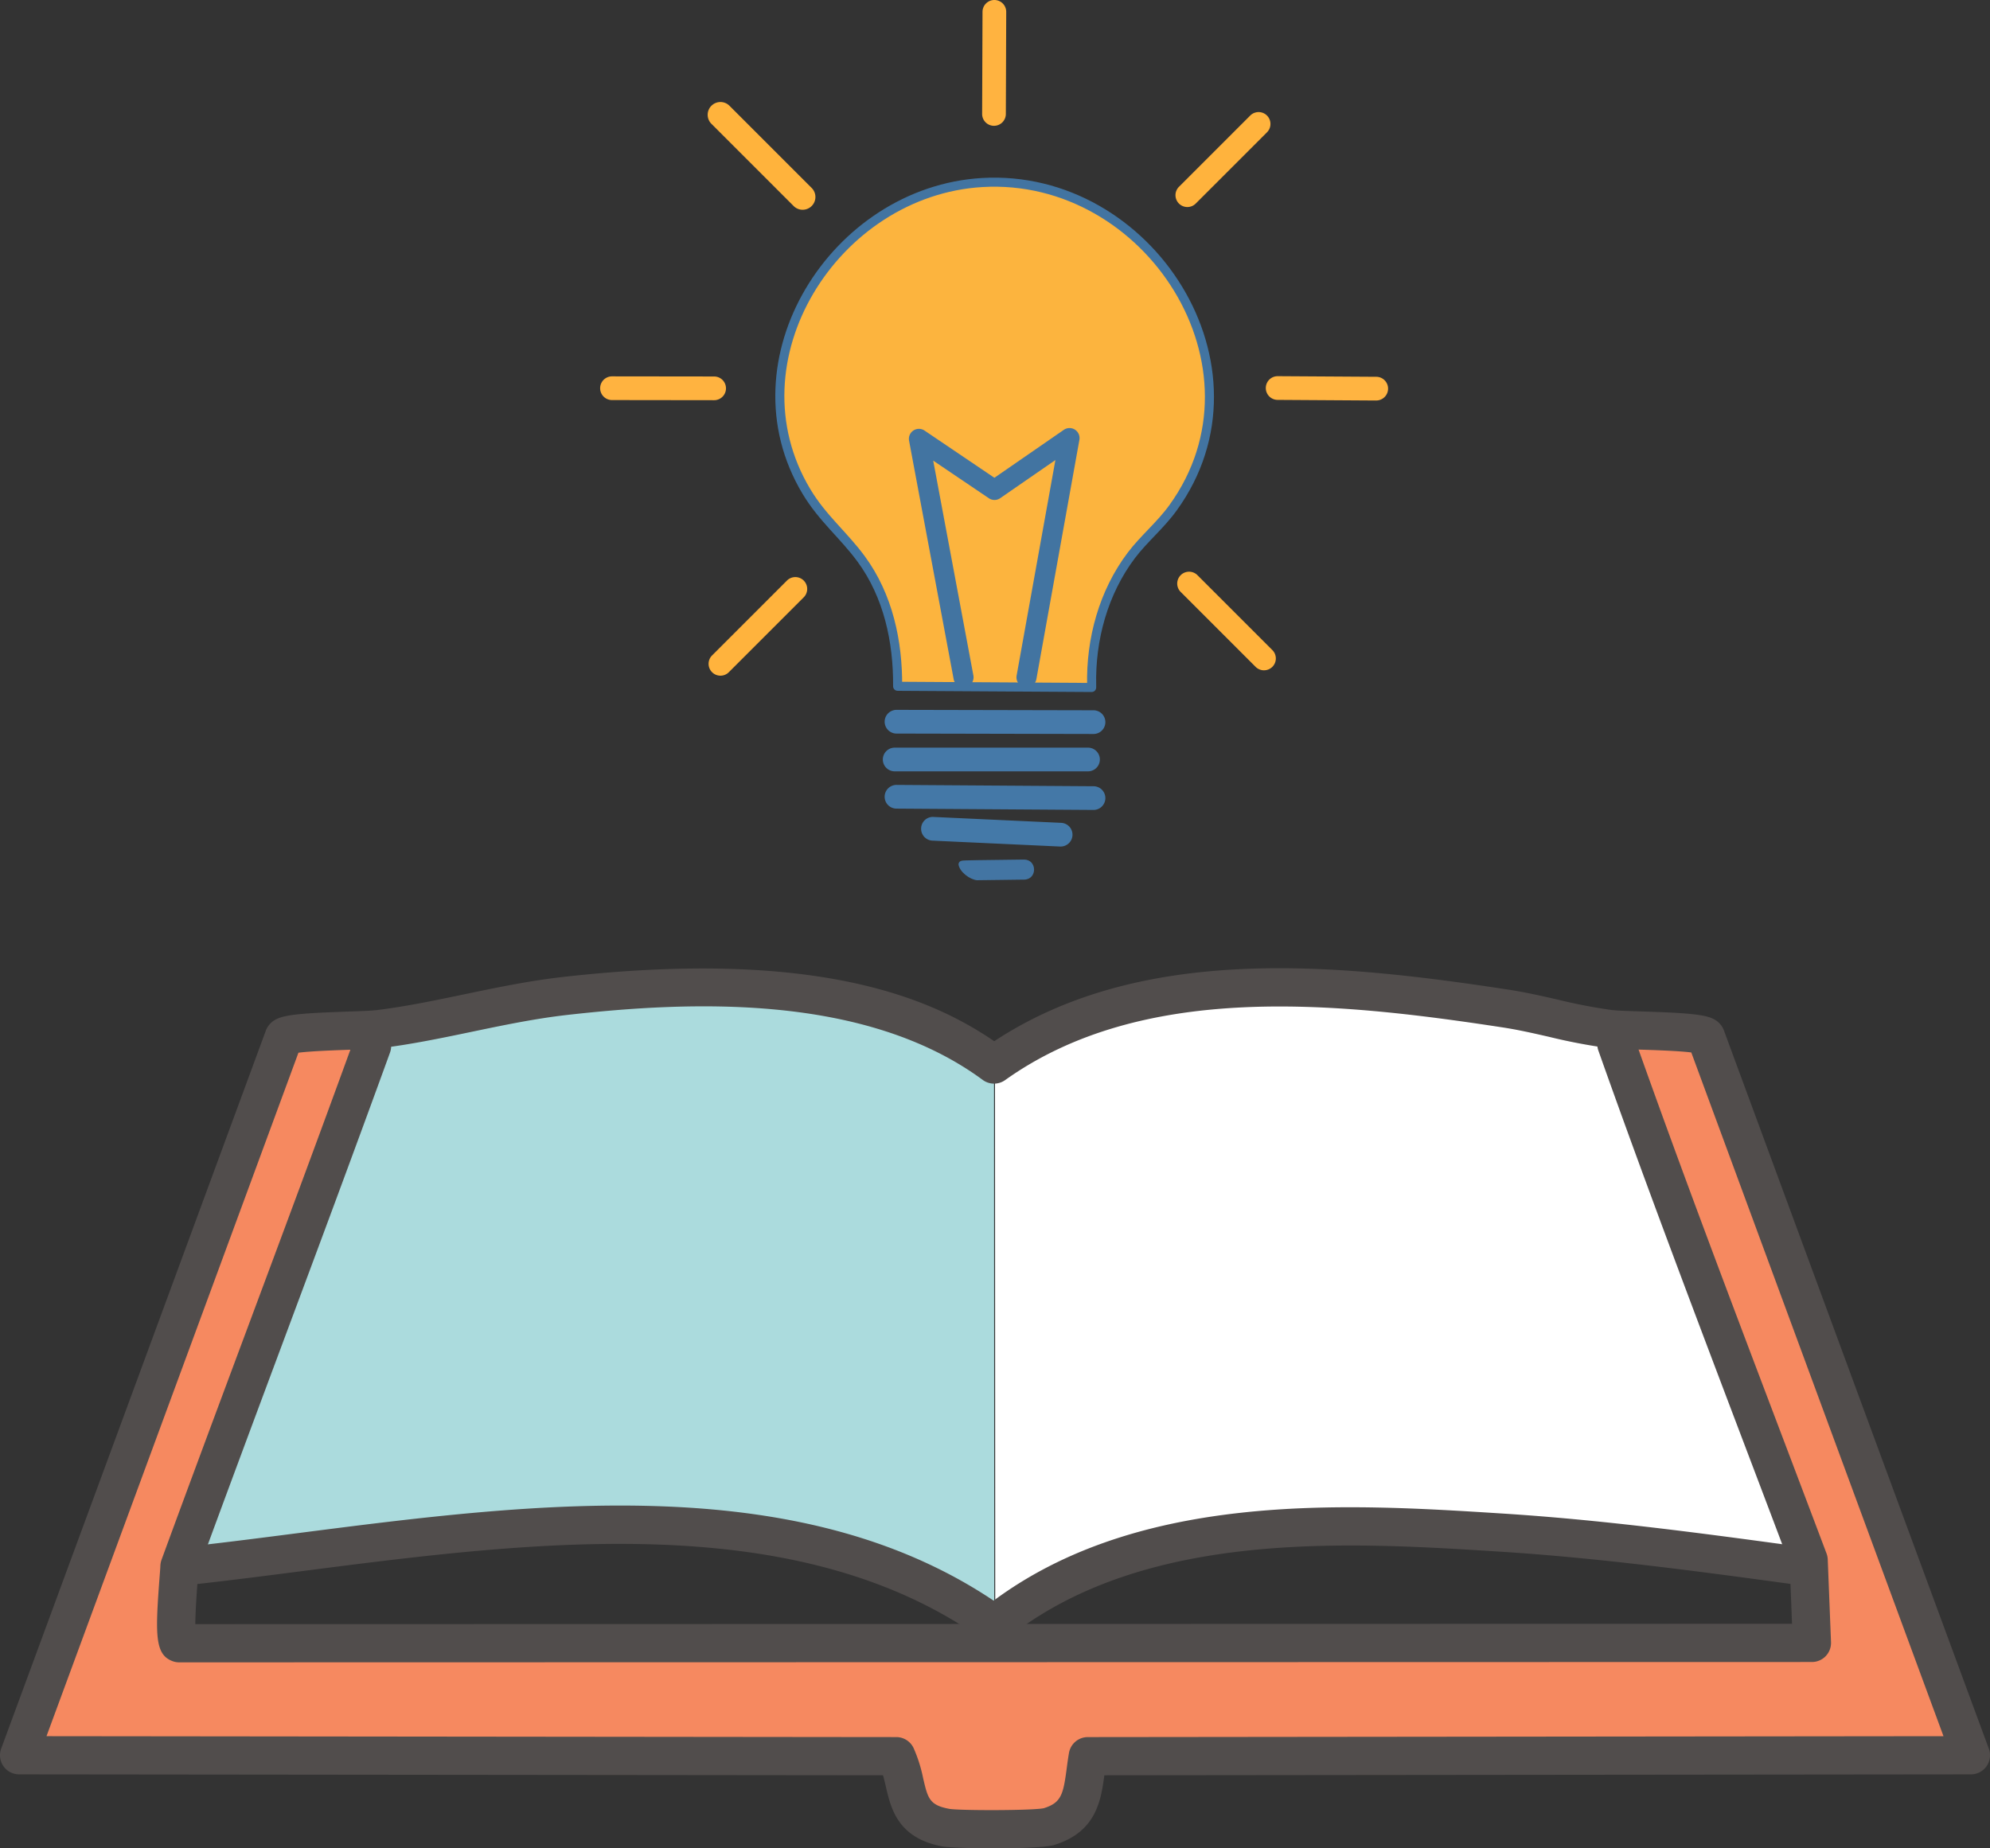
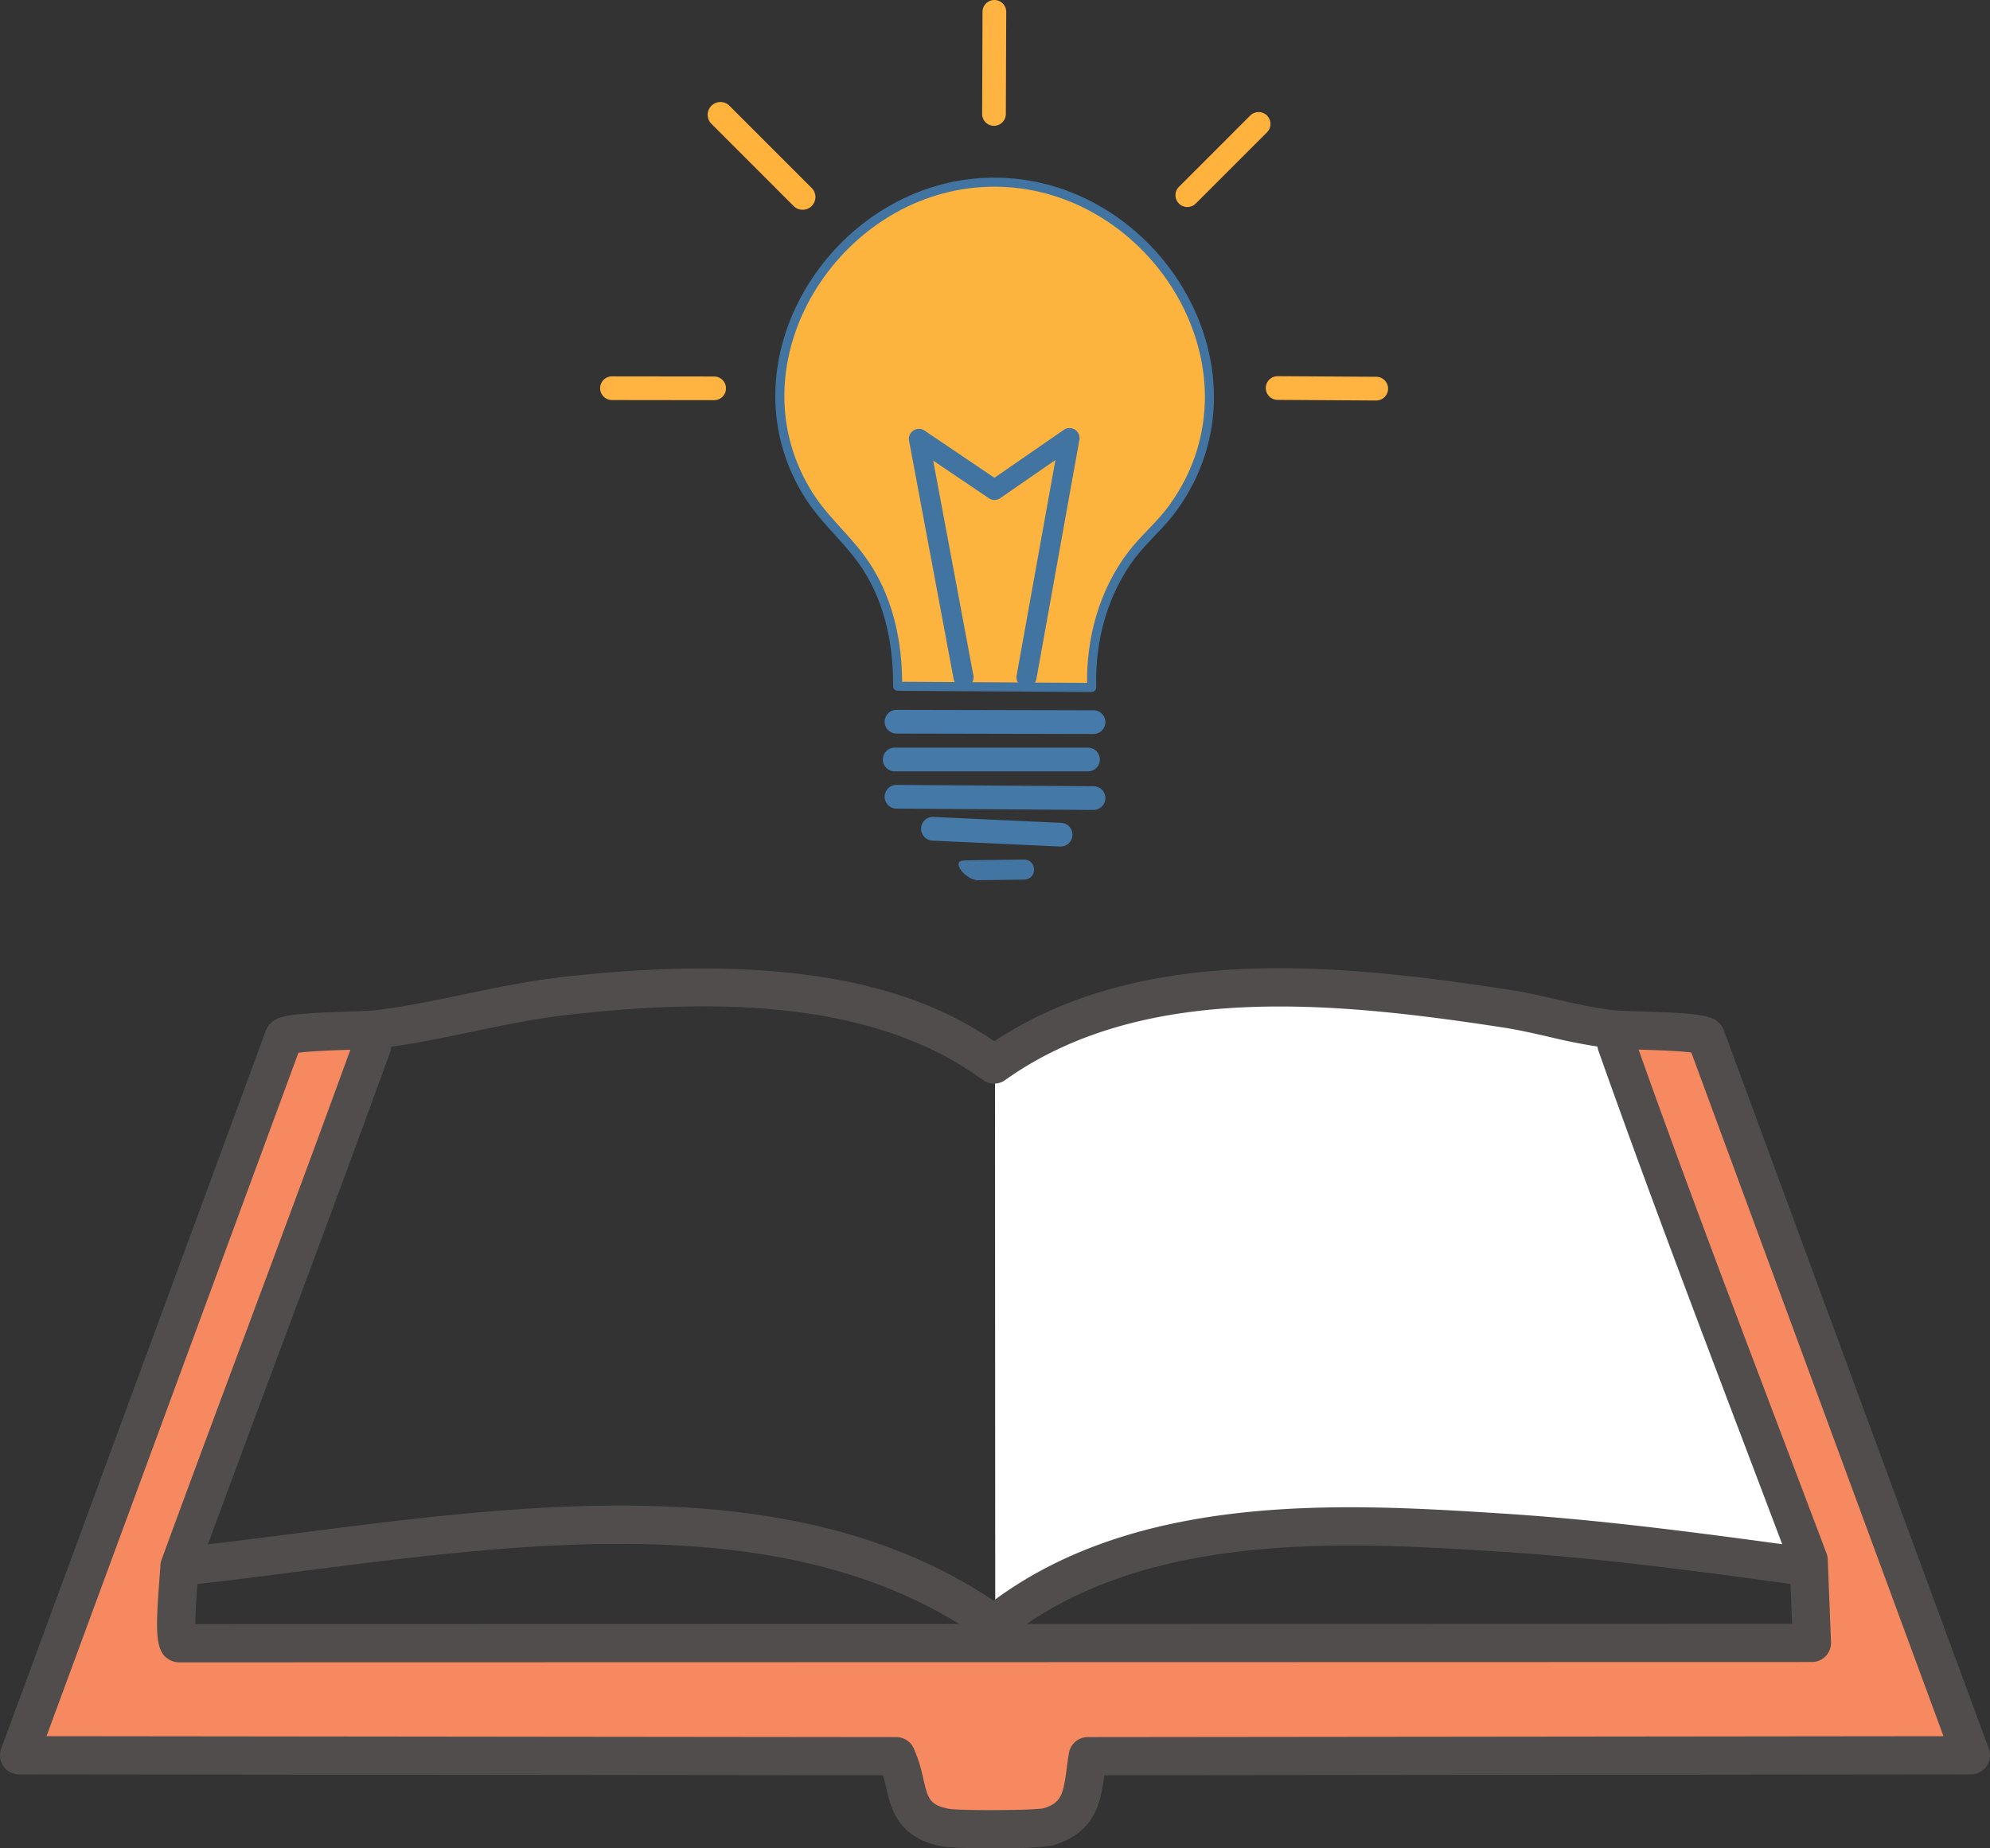
<svg xmlns="http://www.w3.org/2000/svg" id="Group_163" data-name="Group 163" width="636.402" height="591.197" viewBox="0 0 636.402 591.197">
  <rect x="0" y="0" width="636.402" height="591.197" fill="#333333" stroke="none" />
  <defs>
    <clipPath id="clip-path">
      <rect id="Rectangle_106" data-name="Rectangle 106" width="636.402" height="591.197" fill="none" />
    </clipPath>
  </defs>
  <g id="Group_162" data-name="Group 162" clip-path="url(#clip-path)">
    <path id="Path_1513" data-name="Path 1513" d="M143.653,167.852l.075,177.58V346.5s22.308-55.8,260.432-20.5c-21-55.481-63.335-169.854-63.335-169.854-157.188-36.684-197.172,11.707-197.172,11.707" transform="translate(174.548 173.034)" fill="#fff" />
-     <path id="Path_1514" data-name="Path 1514" d="M25.912,327.806c20.354-55.516,41.415-110.86,61.6-166.467a22.5,22.5,0,0,0,1.661-5.327c-.177.022-.359.007-.536.029.177-.022.359-.007.536-.029,19.858-2.375,39.608-8.353,60.1-10.666,44.888-5.066,99.131-6.069,137.133,21.938l0,.4.075,177.578-.467.753C215.272,295.917,111.584,318.4,30.805,327.394a35.91,35.91,0,0,1-4.893.412" transform="translate(31.485 173.205)" fill="#abdbdd" />
    <path id="Path_1515" data-name="Path 1515" d="M116.773,148.675c.177-.02.359-.007.536-.029a22.5,22.5,0,0,1-1.661,5.327C95.46,209.581,74.4,264.924,54.044,320.441c-.117,3.331-2.206,23.8-.086,24.587l522.14-.115-1.046-26.45c-20.682-54.892-41.9-109.737-61.486-165.054-.547-1.542-1.4-3.09-1.311-4.773-.179-.022-.361-.007-.538-.027.177.02.359,0,.538.027,4.76.554,28.231.4,29.948,2.452l84.735,229.767-282.41.3c-1.73,9.932-.735,18.9-12.477,22.532-3.349,1.037-29.1,1.037-32.949.319-14.489-2.7-11.248-13.153-15.816-22.851l-280.527-.3L87.4,151.181c1.7-2.042,24.68-1.958,29.374-2.505" transform="translate(3.352 180.57)" fill="#f68960" />
    <path id="Path_1516" data-name="Path 1516" d="M29.761,351.858a6.129,6.129,0,0,1-2.129-.381c-5.722-2.124-5.531-8.606-4.138-27.037.122-1.619.222-2.873.241-3.493a6.116,6.116,0,0,1,.37-1.889c9-24.558,18.3-49.487,27.285-73.6,11.335-30.411,23.057-61.854,34.309-92.853a6.112,6.112,0,0,1,11.49,4.171c-11.27,31.049-23,62.518-34.347,92.951-8.878,23.814-18.053,48.426-26.949,72.679-.049.76-.124,1.772-.213,2.953-.213,2.787-.738,9.76-.771,14.274l510.631-.113-.755-19.112Q537.659,301.5,530.477,282.6c-15.672-41.329-31.877-84.064-46.871-126.427a6.11,6.11,0,1,1,11.521-4.078c14.95,42.232,31.131,84.906,46.778,126.17q7.35,19.387,14.668,38.766a6.16,6.16,0,0,1,.388,1.914l1.045,26.452a6.112,6.112,0,0,1-6.1,6.351Z" transform="translate(27.552 179.851)" fill="#514d4c" />
    <path id="Path_1517" data-name="Path 1517" d="M146.906,261.186a6.112,6.112,0,0,1-3.83-10.878c47.593-38.188,116.136-33.842,166.186-30.665,30.885,1.958,61.054,5.908,94.464,10.486a6.112,6.112,0,1,1-1.661,12.11c-33.166-4.545-63.1-8.464-93.578-10.4-48.054-3.05-113.866-7.221-157.759,28a6.083,6.083,0,0,1-3.821,1.345" transform="translate(171.071 264.456)" fill="#514d4c" />
    <path id="Path_1518" data-name="Path 1518" d="M287.15,261.485a6.089,6.089,0,0,1-3.4-1.039l-.467-.312c-59.477-42.111-143.459-31.294-217.548-21.754-11.691,1.506-22.738,2.928-33.583,4.136A6.111,6.111,0,1,1,30.8,230.368c10.743-1.2,21.736-2.612,33.374-4.111,76.318-9.822,162.808-20.963,226.048,23.816l.343.226a6.112,6.112,0,0,1-3.413,11.186" transform="translate(30.816 264.157)" fill="#514d4c" />
    <path id="Path_1519" data-name="Path 1519" d="M317.944,421.315c-7.507,0-14.686-.255-16.609-.614-14.212-2.651-16.416-12.13-18.022-19.052-.295-1.269-.583-2.507-.924-3.7L6.1,397.654A6.116,6.116,0,0,1,.376,389.43l84.64-229.674a6.166,6.166,0,0,1,1.041-1.8c2.521-3.026,6.1-3.626,25.533-4.295,3.263-.113,6.636-.228,7.826-.368.241-.027.481-.042.72-.051,9.348-1.13,18.56-3.05,28.309-5.084,10.242-2.135,20.835-4.344,31.631-5.562,80.682-9.1,117.407,6.557,137.879,20.56,47.261-31.166,109.575-24.9,164.511-16.489,5.314.813,10.544,2,15.6,3.156a173.943,173.943,0,0,0,17.523,3.38c.248.007.483.02.713.047,1.234.144,4.731.255,8.114.363,19.677.622,23.3,1.218,25.828,4.242a6.106,6.106,0,0,1,1.046,1.805L636.025,389.43a6.109,6.109,0,0,1-5.728,8.225l-277.127.295c-1.085,8.2-2.694,18.157-15.962,22.264-2.589.8-11.12,1.1-19.264,1.1M14.872,385.44l271.773.292a6.11,6.11,0,0,1,5.522,3.506,46.309,46.309,0,0,1,3.052,9.647c1.5,6.444,2,8.614,8.355,9.8,3.389.58,26.627.563,30.214-.2,5.631-1.75,6.253-4.45,7.341-12.71.213-1.619.436-3.285.731-4.979a6.107,6.107,0,0,1,6.012-5.061l273.656-.292L540.875,166.753c-4.054-.516-12.431-.782-16.848-.921-3.961-.126-7.124-.228-8.9-.412-.279-.009-.536-.024-.793-.055a183.3,183.3,0,0,1-18.981-3.619c-5.068-1.156-9.855-2.246-14.735-2.995-53.972-8.267-115.237-14.467-159.175,16.837a6.108,6.108,0,0,1-7.172-.058c-37.729-27.81-93.875-25.183-132.818-20.786-10.234,1.154-20.54,3.3-30.51,5.383-9.644,2.011-19.619,4.091-29.551,5.279-.246.031-.507.046-.769.053-1.726.182-4.782.288-8.608.419-4.342.151-12.575.434-16.575.955ZM119.939,153.268l-.018,0,.018,0" transform="translate(0 169.882)" fill="#514d4c" />
    <path id="Path_1520" data-name="Path 1520" d="M177.314,26.419c53.35-3.137,93.436,59.213,61.01,104.055-4.049,5.6-9.317,9.9-13.3,15.164C216.06,157.5,211.964,172.574,212.31,187.3v.627l-62.049-.381c.1-14.345-3-28.922-11.676-40.744-5.628-7.664-12.331-12.958-17.5-21.581-25.15-41.964,9.064-96.032,56.227-98.805" transform="translate(136.802 31.963)" fill="#fcb43e" />
    <path id="Path_1521" data-name="Path 1521" d="M177.314,26.419c53.35-3.137,93.436,59.213,61.01,104.055-4.049,5.6-9.317,9.9-13.3,15.164C216.06,157.5,211.964,172.574,212.31,187.3v.627l-62.049-.381c.1-14.345-3-28.922-11.676-40.744-5.628-7.664-12.331-12.958-17.5-21.581C95.937,83.26,130.151,29.193,177.314,26.419Z" transform="translate(136.802 31.963)" fill="none" stroke="#4274a1" stroke-linecap="round" stroke-linejoin="round" stroke-width="2.897" />
    <path id="Path_1522" data-name="Path 1522" d="M218.042,62.1h-.024L186.524,61.9a3.791,3.791,0,0,1,.022-7.582h.024l31.5.195a3.791,3.791,0,0,1-.024,7.582" transform="translate(222.059 66.004)" fill="#ffb441" />
-     <path id="Path_1523" data-name="Path 1523" d="M197.708,114.092a3.779,3.779,0,0,1-2.68-1.11L171.072,89.026a3.791,3.791,0,0,1,5.36-5.363l23.956,23.956a3.791,3.791,0,0,1-2.68,6.472" transform="translate(206.513 100.309)" fill="#ffb23c" />
    <path id="Path_1524" data-name="Path 1524" d="M173.5,46.555a3.791,3.791,0,0,1-2.68-6.472l22.789-22.789a3.791,3.791,0,1,1,5.36,5.363L176.183,45.445a3.779,3.779,0,0,1-2.68,1.11" transform="translate(206.211 19.665)" fill="#ffb33d" />
    <path id="Path_1525" data-name="Path 1525" d="M145.587,40.243h-.013a3.792,3.792,0,0,1-3.779-3.805l.122-32.661A3.792,3.792,0,0,1,145.709,0h.013A3.792,3.792,0,0,1,149.5,3.8l-.122,32.663a3.793,3.793,0,0,1-3.792,3.777" transform="translate(172.291)" fill="#ffb340" />
    <path id="Path_1526" data-name="Path 1526" d="M144.189,124.315l15.162-.195c4.211.015,4.3,6.289.084,6.415l-15.164.195c-2.284-.244-5.542-2.638-5.89-5.081.157-1.154.935-1.212,2.43-1.258,1.01-.04,2.308-.062,3.378-.075" transform="translate(168.142 150.814)" fill="#4375a3" />
    <path id="Path_1527" data-name="Path 1527" d="M177.607,127.432c-.058,0-.117,0-.177,0L136.6,125.545a3.794,3.794,0,0,1-3.613-3.963,3.742,3.742,0,0,1,3.963-3.613l40.826,1.885a3.791,3.791,0,0,1-.173,7.578" transform="translate(161.589 143.336)" fill="#4479a8" />
    <path id="Path_1528" data-name="Path 1528" d="M194.5,121.347h-.027l-62.99-.425a3.791,3.791,0,1,1,.051-7.582l62.992.425a3.791,3.791,0,0,1-.027,7.582" transform="translate(155.191 137.716)" fill="#4478a7" />
    <path id="Path_1529" data-name="Path 1529" d="M194.506,110.22H194.5l-62.992-.135a3.791,3.791,0,0,1,.009-7.582h.007l62.994.135a3.791,3.791,0,0,1-.009,7.582" transform="translate(155.191 124.548)" fill="#467aaa" />
    <path id="Path_1530" data-name="Path 1530" d="M193.075,115.541H131.25a3.791,3.791,0,1,1,0-7.582h61.825a3.791,3.791,0,1,1,0,7.582" transform="translate(154.87 131.178)" fill="#4579a8" />
    <path id="Path_1531" data-name="Path 1531" d="M123.1,61.968h0l-32.663-.042a3.79,3.79,0,0,1,0-7.58h0l32.663.04a3.791,3.791,0,0,1,0,7.582" transform="translate(105.278 66.034)" fill="#ffb340" />
    <path id="Path_1532" data-name="Path 1532" d="M148.686,144.748a3.209,3.209,0,0,1-3.15-2.62L131.277,65.863a3.207,3.207,0,0,1,4.948-3.247l22.339,15.1,22.2-15.333a3.208,3.208,0,0,1,4.982,3.207l-13.756,76.522a3.209,3.209,0,0,1-6.317-1.136l12.4-68.931-17.659,12.2a3.2,3.2,0,0,1-3.619.016L138.995,72.229l12.85,68.72a3.211,3.211,0,0,1-3.159,3.8" transform="translate(159.444 75.104)" fill="#4274a1" />
-     <path id="Path_1533" data-name="Path 1533" d="M106.094,114.866a3.791,3.791,0,0,1-2.68-6.472L127.367,84.44a3.791,3.791,0,0,1,5.36,5.363l-23.954,23.954a3.779,3.779,0,0,1-2.68,1.11" transform="translate(124.304 101.252)" fill="#ffb33d" />
    <path id="Path_1534" data-name="Path 1534" d="M132.541,49.189a4.076,4.076,0,0,1-2.888-1.2L103.366,21.7a4.084,4.084,0,0,1,5.777-5.775l26.286,26.291a4.082,4.082,0,0,1-2.888,6.969" transform="translate(124.144 17.905)" fill="#ffb33c" />
  </g>
</svg>